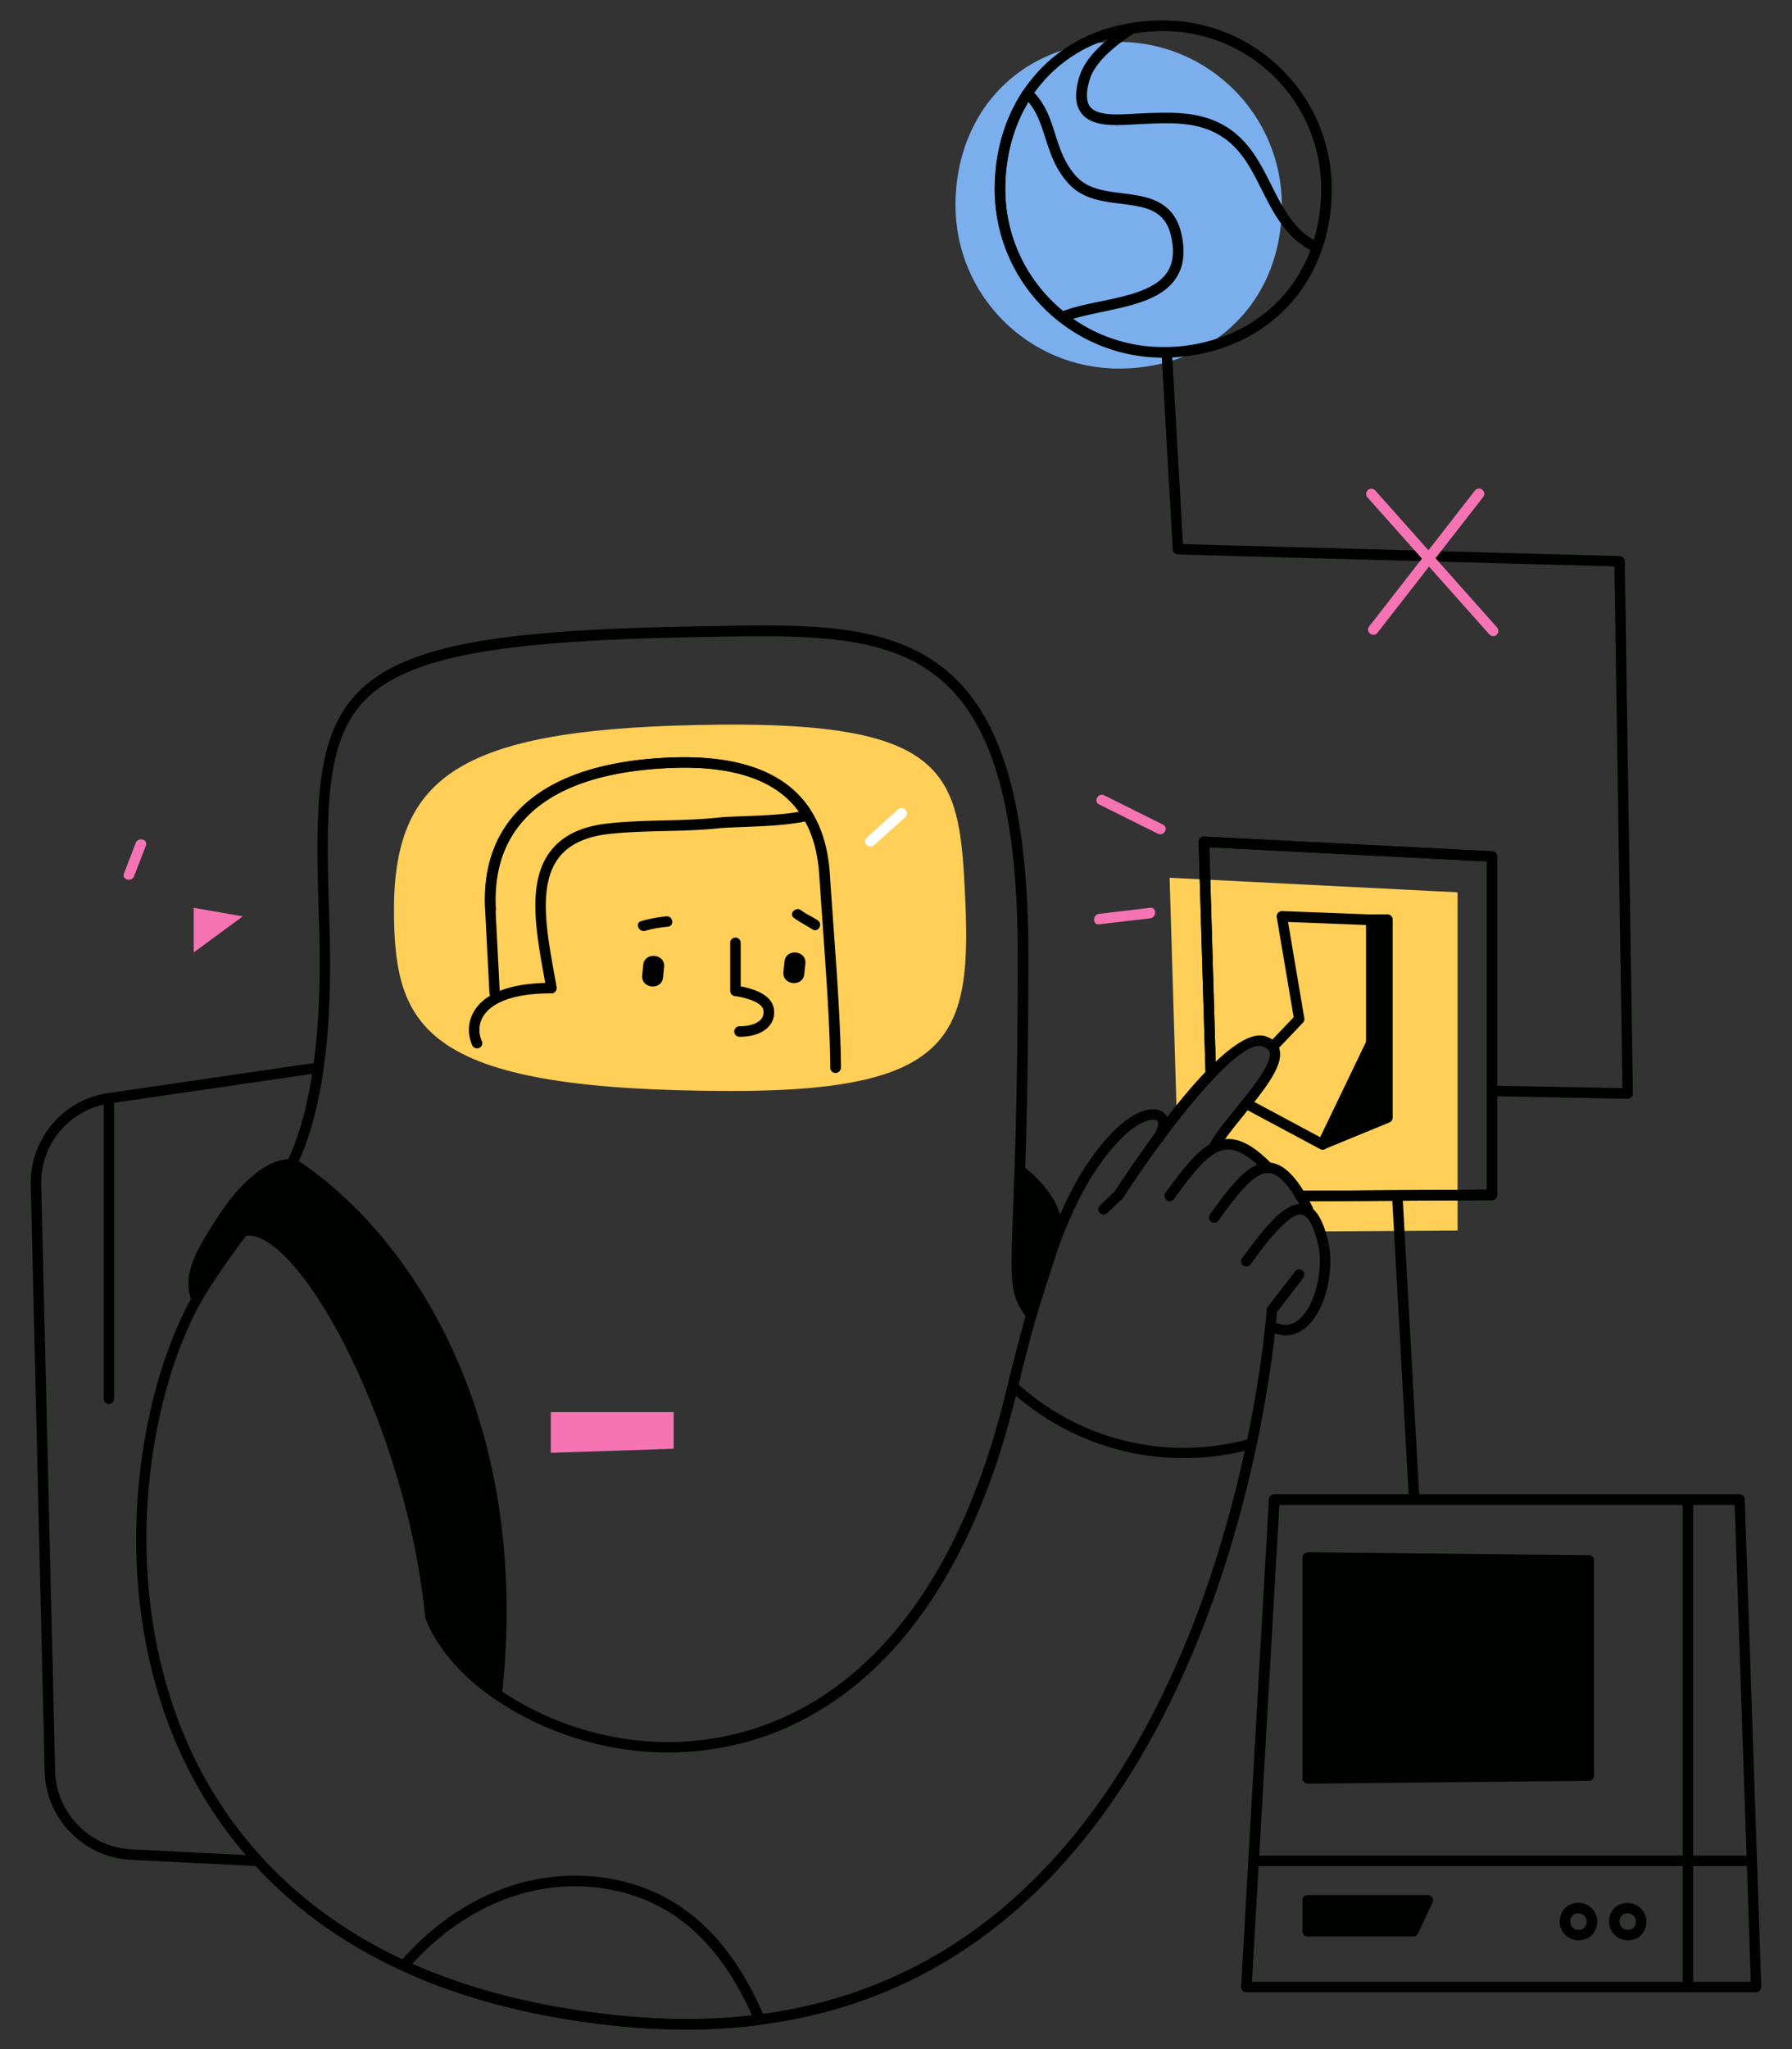
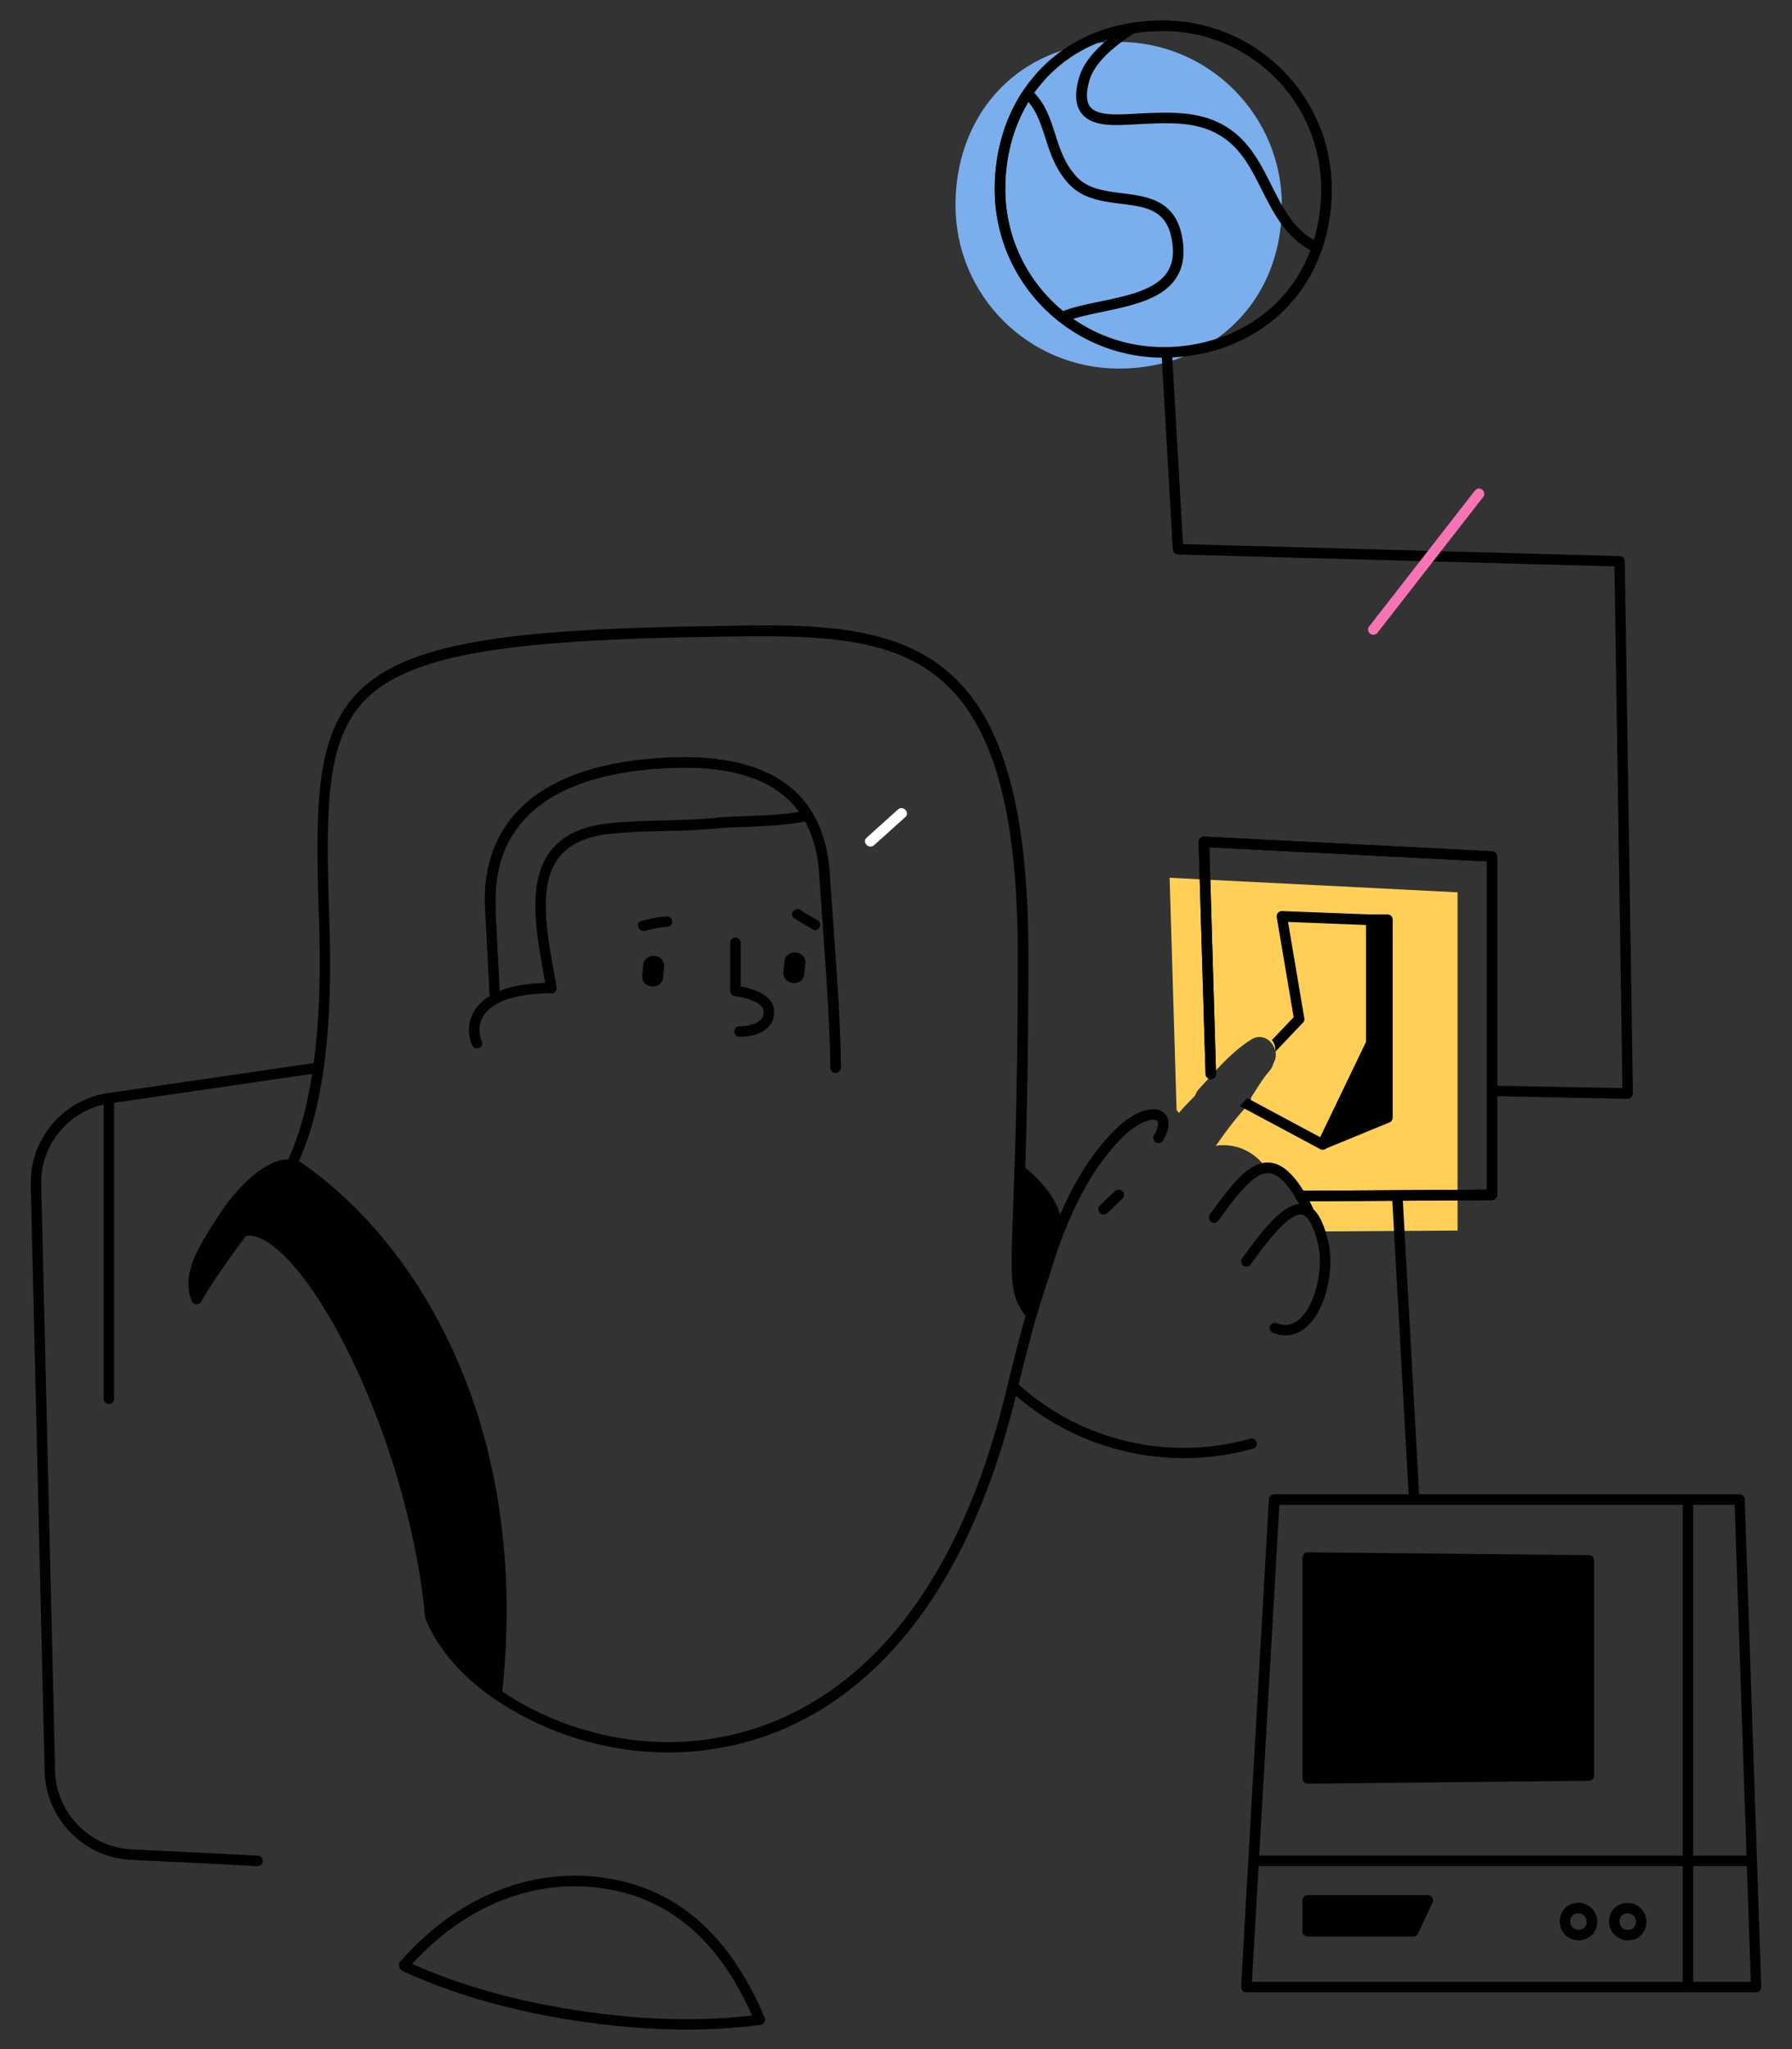
<svg xmlns="http://www.w3.org/2000/svg" width="175" height="200" fill="none">
  <rect width="100%" height="100%" fill="#333333" stroke="none" />
  <path fill="#7BAEED" d="M125.182 20.043c0 7.197-3.931 12.486-9.54 14.74-1.857.742-3.906 1.152-6.045 1.19h-.345c-8.811 0-15.943-7.132-15.943-15.942 0-3.112.742-6.006 2.164-8.465.358-.64.78-1.255 1.23-1.818l.55-.654.025-.025c2.754-3.06 6.839-4.982 11.987-4.982 8.784.013 15.917 7.159 15.917 15.956Z" />
-   <path fill="#F674B4" d="M53.79 137.831v3.97l11.999-.397v-3.573H53.79ZM113.58 80.487l-5.737-2.856c-.589-.295-1.101.589-.512.883l5.737 2.856c.589.295 1.101-.589.512-.883ZM112.325 88.605l-4.994.59c-.64.076-.653 1.1 0 1.024l4.994-.59c.64-.076.653-1.1 0-1.024ZM18.92 88.605v4.354l4.79-3.521-4.79-.833ZM13.26 82.267c-.384.998-.769 1.997-1.153 2.983-.23.615.756.884.986.27.384-1 .769-1.998 1.153-2.984.23-.615-.756-.871-.986-.27Z" />
  <path fill="#FFCF58" d="m114.22 85.673.679 22.653.218.308c.512-.589 1.05-1.14 1.588-1.691a1.66 1.66 0 0 1 .384-.653c1.588-1.716 3.073-3.547 5.084-4.815 1.549-.973 2.984 1.025 2.19 2.292a1.922 1.922 0 0 1-.41.782c-.666.755-1.191 1.69-1.767 2.548a1.23 1.23 0 0 1-.346.794c-1.166 1.229-2.152 2.587-3.125 3.97.064-.013.115-.039.179-.052 1.998-.23 3.791.73 4.867 2.37 1.421.166 2.318 1.293 2.779 2.561a17.444 17.444 0 0 1 1.959 3.457l13.843-.089V87.094l-28.122-1.421Z" />
  <path fill="#000200" d="m133.941 89.258-8.733-.332a.527.527 0 0 0-.41.179.5.5 0 0 0-.115.422l1.652 9.758-2.126 2.229c.243.294.384.691.32 1.152l2.715-2.856a.465.465 0 0 0 .128-.435l-1.588-9.387 7.619.295v11.435l-4.469 9.285-7.145-3.829c-.244.256-.474.525-.718.781l7.85 4.2a.525.525 0 0 0 .244.064c.051 0 .102-.013.153-.025a.531.531 0 0 0 .308-.269l4.751-9.874a.422.422 0 0 0 .051-.217V89.796a.507.507 0 0 0-.487-.538Z" />
  <path fill="#000200" d="m129.177 111.694 6.314-2.599V89.771h-1.563v12.037l-4.751 9.886Z" />
  <path fill="#000200" d="M129.177 112.194a.482.482 0 0 1-.371-.167.53.53 0 0 1-.09-.576l4.7-9.771V89.758c0-.282.231-.512.512-.512h1.563c.281 0 .512.23.512.512v19.324a.516.516 0 0 1-.32.474l-6.326 2.599c-.051.039-.115.039-.18.039Zm5.264-21.911v11.525a.416.416 0 0 1-.052.218l-4.174 8.669 4.764-1.959V90.283h-.538Z" />
  <path fill="#000200" d="M127 117.252a.514.514 0 0 1-.512-.512c0-.282.231-.513.512-.513l18.21-.115V84.085l-27.11-1.383.654 22.103a.515.515 0 0 1-.5.525c-.256.013-.512-.218-.525-.5l-.679-22.653c0-.14.052-.282.154-.384a.482.482 0 0 1 .384-.141l28.135 1.434a.518.518 0 0 1 .486.512v33.026c0 .282-.23.513-.512.513l-18.697.115Z" />
  <path fill="#000200" d="M127 117.252a.514.514 0 0 1-.512-.512c0-.282.231-.513.512-.513l18.21-.115V84.085l-27.11-1.383.654 22.103a.515.515 0 0 1-.5.525c-.256.013-.512-.218-.525-.5l-.679-22.653c0-.14.052-.282.154-.384a.482.482 0 0 1 .384-.141l28.135 1.434a.518.518 0 0 1 .486.512v33.026c0 .282-.23.513-.512.513l-18.697.115ZM113.593 34.91c-9.079 0-16.456-7.375-16.456-16.455 0-3.175.769-6.185 2.229-8.72a14.31 14.31 0 0 1 1.28-1.883l.551-.666C104.257 3.78 108.522 2 113.593 2c9.066 0 16.455 7.376 16.455 16.455 0 7.056-3.688 12.742-9.86 15.214-1.934.78-4.034 1.19-6.224 1.229-.128.013-.243.013-.371.013Zm0-31.886c-4.764 0-8.772 1.665-11.602 4.803l-.564.666c-.435.55-.832 1.14-1.178 1.741-1.37 2.382-2.087 5.225-2.087 8.209 0 8.503 6.928 15.43 15.431 15.43h.333a16.635 16.635 0 0 0 5.878-1.165c5.775-2.318 9.22-7.645 9.22-14.265 0-8.49-6.915-15.419-15.431-15.419Z" />
  <path fill="#000200" d="M103.72 31.466a.494.494 0 0 1-.321-.115c-3.97-3.15-6.249-7.85-6.249-12.896 0-3.175.769-6.185 2.228-8.72.167-.308.359-.602.551-.884a.47.47 0 0 1 .359-.218.542.542 0 0 1 .409.128c1.358 1.23 1.87 2.818 2.357 4.354.461 1.447.947 2.933 2.125 4.175 1.102 1.153 2.715 1.358 4.431 1.575 2.357.295 5.046.64 5.776 4.021.371 1.729.205 3.112-.525 4.239-1.358 2.087-4.303 2.702-7.159 3.304-1.332.282-2.587.538-3.598.935l-.179.076c-.077.013-.141.026-.205.026Zm-3.291-21.514a3.383 3.383 0 0 0-.167.295c-1.37 2.382-2.087 5.225-2.087 8.208 0 4.636 2.049 8.952 5.634 11.91 1.076-.41 2.344-.679 3.676-.948 2.65-.55 5.378-1.127 6.505-2.856.576-.883.704-2.01.384-3.457-.576-2.677-2.574-2.92-4.892-3.214-1.818-.23-3.688-.461-5.045-1.883-1.345-1.408-1.857-3.01-2.357-4.559-.422-1.293-.806-2.51-1.651-3.496ZM128.601 24.679a.418.418 0 0 1-.217-.051 7.944 7.944 0 0 1-1.947-1.294c-1.473-1.344-2.356-3.099-3.214-4.802-1.012-2.01-1.959-3.905-3.803-5.135-2.28-1.524-4.88-1.421-7.633-1.306l-.538.026-.717.038c-1.728.09-3.88.218-4.904-1.076-.628-.806-.705-1.972-.231-3.56.512-1.703 2.1-3.393 4.854-5.16a.603.603 0 0 1 .192-.077 19.109 19.109 0 0 1 3.137-.27c9.067 0 16.455 7.377 16.455 16.456 0 2.062-.32 4.034-.96 5.878a.554.554 0 0 1-.282.307.772.772 0 0 1-.192.026Zm-14.726-13.676c2.113 0 4.213.256 6.134 1.536 2.061 1.383 3.124 3.496 4.149 5.532.845 1.69 1.652 3.291 2.983 4.508.346.32.743.602 1.179.845a17.23 17.23 0 0 0 .717-4.969c0-8.515-6.915-15.43-15.431-15.43-.935 0-1.87.076-2.869.23-2.446 1.588-3.906 3.112-4.328 4.533-.372 1.23-.346 2.126.051 2.638.692.871 2.548.769 4.047.692l.73-.039.537-.025a56.828 56.828 0 0 1 2.101-.052ZM158.964 107.251h-.026l-12.767-.257a.514.514 0 0 1-.487-.537c.013-.282.231-.513.538-.487l12.217.231-.781-50.916-42.631-1.165a.515.515 0 0 1-.499-.487l-1.102-19.222a.515.515 0 0 1 .487-.537.515.515 0 0 1 .538.486l1.076 18.748 42.643 1.165c.269.013.499.23.499.5l.794 51.953c0 .14-.051.281-.153.371a.46.46 0 0 1-.346.154ZM136.848 116.291c-.269.013-.538.013-.807.039a.57.57 0 0 0-.102.333l1.626 29.274a.518.518 0 0 0 .513.486h.025a.514.514 0 0 0 .487-.538l-1.627-29.273a.511.511 0 0 0-.115-.321Z" />
-   <path fill="#F674B4" d="M145.825 62.085a.554.554 0 0 1-.384-.167l-11.897-13.37a.506.506 0 0 1 .039-.716.507.507 0 0 1 .717.038l11.896 13.37a.506.506 0 0 1-.038.716.454.454 0 0 1-.333.129Z" />
  <path fill="#F674B4" d="M134.121 61.956a.595.595 0 0 1-.321-.102c-.217-.18-.269-.5-.089-.717l10.321-13.254c.179-.218.5-.269.717-.09.218.18.269.5.09.718l-10.321 13.253a.499.499 0 0 1-.397.192Z" />
  <path fill="#000200" d="M154.187 189.387c-1.05 0-1.869-.82-1.869-1.832 0-.345.089-.665.243-.947.038-.077.09-.141.141-.218.013-.013.077-.089.089-.102.321-.359.807-.564 1.358-.564 1.011 0 1.831.82 1.831 1.831 0 .769-.423 1.422-1.101 1.691a2.246 2.246 0 0 1-.692.141Zm-.038-2.638c-.256 0-.461.077-.602.243-.051.064-.064.09-.09.115a.864.864 0 0 0-.115.448c0 .449.359.807.807.807a.848.848 0 0 0 .333-.064c.294-.115.461-.384.461-.743a.809.809 0 0 0-.794-.806ZM159.002 189.387c-1.05 0-1.869-.82-1.869-1.832 0-.345.089-.678.243-.947.038-.077.089-.141.141-.218.013-.013.064-.077.077-.089.32-.359.806-.564 1.357-.564a1.83 1.83 0 0 1 1.831 1.831c0 .769-.422 1.422-1.101 1.691a2.486 2.486 0 0 1-.679.128Zm-.038-2.638c-.256 0-.461.077-.602.243l-.09.115a.864.864 0 0 0-.115.448c0 .449.359.807.807.807a.848.848 0 0 0 .333-.064c.294-.115.461-.384.461-.743a.8.8 0 0 0-.794-.806Z" />
  <path fill="#000200" d="M171.488 194.458h-49.776a.504.504 0 0 1-.372-.167.53.53 0 0 1-.14-.384l2.714-47.573a.519.519 0 0 1 .513-.487h45.447c.282 0 .5.218.512.5L172 193.92a.554.554 0 0 1-.141.371.458.458 0 0 1-.371.167Zm-49.226-1.025h48.714l-1.576-46.549h-44.461l-2.677 46.549Z" />
  <path fill="#000200" d="m155.173 151.789-27.455-.282a.557.557 0 0 0-.372.154.505.505 0 0 0-.153.358v21.565c0 .141.051.269.153.359.09.09.231.154.359.154l27.455-.282a.514.514 0 0 0 .513-.512v-21.002a.503.503 0 0 0-.5-.512ZM164.842 194.458a.514.514 0 0 1-.513-.512v-47.574a.514.514 0 0 1 1.025 0v47.574a.514.514 0 0 1-.512.512Z" />
  <path fill="#000200" d="M171.078 182.139h-48.662a.514.514 0 0 1 0-1.025h48.662a.514.514 0 0 1 0 1.025ZM139.87 185.212a.497.497 0 0 0-.435-.243h-11.73a.513.513 0 0 0-.512.512v3.022c0 .282.23.512.512.512h10.309a.508.508 0 0 0 .461-.294l1.421-3.022a.446.446 0 0 0-.026-.487Z" />
-   <path fill="#FFCF58" d="M70.335 70.729c-25.343.243-32.014 4.776-31.86 18.606.127 11.295 3.303 17.147 33.064 17.147 22.666 0 23.473-6.006 22.602-21.04-.602-10.372-2.677-14.905-23.806-14.713Z" />
  <path fill="#000200" d="M48.31 97.429a.518.518 0 0 1-.513-.487l-.423-8.183c-.23-4.367 1.114-7.85 3.996-10.373 2.996-2.625 7.58-4.123 13.65-4.43 6.839-.346 11.539 1.28 13.984 4.879.129.192.231.41.295.666a.458.458 0 0 1-.064.384.524.524 0 0 1-.32.23c-1.883.436-4.341.525-6.313.602-.935.039-1.742.064-2.305.115-1.819.193-3.663.244-5.443.282-1.729.039-3.521.09-5.263.27-2.395.255-4.047 1.036-5.058 2.38-1.972 2.626-1.153 7.185-.423 11.193.09.474.167.935.243 1.396a.509.509 0 0 1-.422.59.509.509 0 0 1-.59-.424c-.076-.46-.166-.922-.242-1.395-.756-4.226-1.627-9.003.614-11.986 1.191-1.589 3.073-2.498 5.776-2.78 1.78-.192 3.585-.23 5.34-.281 1.754-.038 3.572-.09 5.352-.282.59-.064 1.422-.09 2.37-.128 1.703-.064 3.79-.128 5.48-.435-2.266-3.163-6.633-4.598-12.972-4.265-5.827.295-10.206 1.704-13.023 4.175-2.626 2.305-3.855 5.52-3.65 9.553l.422 8.183a.514.514 0 0 1-.486.538c0 .013 0 .013-.013.013Z" />
  <path fill="#000200" d="M46.58 102.32a.53.53 0 0 1-.474-.307 3.821 3.821 0 0 1-.307-1.319c-.051-.986.307-1.934 1.025-2.69 1.306-1.37 3.662-2.074 7.03-2.074a.514.514 0 0 1 0 1.024c-3.829 0-5.532.949-6.288 1.755-.666.705-.768 1.434-.742 1.934.013.346.09.666.23.973a.522.522 0 0 1-.269.679c-.064.013-.14.025-.205.025ZM72.218 101.194a.514.514 0 0 1-.513-.513c0-.281.23-.512.513-.512.96 0 1.741-.256 2.112-.691.205-.244.27-.538.218-.897-.128-.807-1.933-1.255-2.779-1.357a.514.514 0 0 1-.46-.513v-4.686c0-.282.23-.513.511-.513.282 0 .513.23.513.513v4.251c.947.167 2.984.692 3.227 2.139.115.666-.039 1.255-.448 1.728-.577.679-1.601 1.051-2.894 1.051ZM76.61 93.843l-.103 1.012c-.14 1.306 1.896 1.524 2.036.217l.103-1.011c.14-1.306-1.895-1.524-2.036-.218ZM62.818 94.176l-.102 1.012c-.141 1.306 1.895 1.524 2.036.217l.102-1.011c.141-1.306-1.895-1.524-2.036-.218ZM65.06 89.438c-.833.09-1.653.23-2.46.474-.627.192-.205 1.127.423.934.717-.217 1.46-.32 2.202-.397.666-.076.5-1.075-.166-1.011ZM79.85 89.822c-.525-.346-1.114-.589-1.614-.973-.512-.397-1.242.333-.717.73.576.435 1.217.743 1.819 1.127.563.371 1.062-.525.512-.884Z" />
  <path fill="#000200" d="M81.591 104.728a.514.514 0 0 1-.512-.512c-.025-3.957-.371-8.708-.755-14.215-.103-1.485-.218-3.035-.32-4.623-.5-7.49-5.379-10.897-14.92-10.398-6.518.333-11.204 2.036-13.932 5.071-1.998 2.216-2.92 5.135-2.728 8.657a.514.514 0 0 1-.486.538.5.5 0 0 1-.538-.487c-.205-3.816.807-6.979 2.997-9.4 2.92-3.24 7.85-5.057 14.65-5.403 10.077-.513 15.456 3.29 15.994 11.346.102 1.6.217 3.137.32 4.622.397 5.52.73 10.284.768 14.279-.026.294-.256.525-.538.525Z" />
  <path fill="#000200" d="M100.697 128.854a.534.534 0 0 1-.409-.205c-1.665-2.267-1.627-3.201-1.358-10.513.18-4.905.461-12.307.461-24.83 0-13.396-2.151-21.745-6.774-26.278-4.93-4.84-12.127-5.084-22.525-4.88-18.786.295-29.85 1.371-34.512 6.25-3.803 3.995-3.79 10.578-3.406 21.86.346 10.692-.717 18.427-3.253 23.639a.499.499 0 0 1-.678.23.502.502 0 0 1-.231-.678c2.42-4.995 3.483-12.781 3.15-23.166-.384-11.564-.397-18.312 3.701-22.615 4.93-5.174 15.726-6.275 35.229-6.57 9.079-.166 17.646-.332 23.255 5.174 4.828 4.738 7.082 13.318 7.082 27.007 0 12.537-.269 19.965-.461 24.869-.27 7.338-.257 7.94 1.152 9.874.167.23.115.55-.115.717a.407.407 0 0 1-.308.115Z" />
  <path fill="#fff" d="m87.687 79.014-3.06 2.753c-.487.436.23 1.166.73.73l3.06-2.753c.486-.448-.243-1.178-.73-.73Z" />
  <path fill="#000200" d="M48.962 165.594c.013-.013.013-.026.013-.039 0-.012.013-.025.013-.038.013-.026.013-.051.026-.064 0-.013 0-.026.012-.038v-.026c.397-3.701.525-7.235.41-10.59-.013-.205-.013-.397-.026-.602-.012-.167-.012-.333-.025-.5-.576-11.615-4.008-21.091-8.657-28.3-3.317-5.136-7.248-9.105-11.205-11.846-.525-.371-1.204-.486-1.972-.333-.96.192-2.036.794-3.099 1.742-1.076.947-2.151 2.215-3.137 3.739-1.96 3.035-3.65 5.66-2.587 8.285.013.026.025.064.051.09v.013c.09.128.23.218.384.218.039 0 .064 0 .103-.013.038 0 .09-.013.128-.026.013 0 .025-.013.038-.025.013 0 .013-.013.026-.013.013-.013.025-.013.038-.026.026-.013.039-.038.064-.051a.345.345 0 0 0 .09-.103c.282-.499.563-.973.858-1.421a81.95 81.95 0 0 1 3.509-4.994c.64-.115 1.395.115 2.266.704 5.622 3.765 13.472 20.182 15.162 35.703l.09.845c0 .051.013.089.038.141l.051.115c.065.141.116.282.167.384.077.192.167.371.256.551.23.473.512.947.87 1.46.09.128.18.256.283.422.371.512.73.961 1.114 1.383.166.192.346.397.538.589l.563.564c.397.384.82.768 1.332 1.178l.576.448c.256.192.538.41.845.615.026.025.09.051.115.076.013 0 .026.013.039.013.013 0 .026.013.051.013.026 0 .039.013.064.013h.077c.026 0 .064 0 .09-.013h.025c.026 0 .039-.013.064-.013.013 0 .013 0 .026-.013.013-.012.038-.012.051-.025.013 0 .013-.013.026-.013.025-.013.038-.026.051-.038l.026-.026.038-.038c.013-.013.013-.026.026-.039 0-.013.012-.025.025-.038Z" />
  <path fill="#000200" d="M25.156 182.139h-.025l-12.358-.615c-4.61-.23-8.298-4.021-8.413-8.631l-1.358-57.242c-.102-4.469 3.15-8.324 7.569-8.964l20.45-2.984a.508.508 0 0 1 .577.436.507.507 0 0 1-.436.576l-20.45 2.984c-3.906.576-6.788 3.982-6.685 7.927l1.357 57.241c.103 4.073 3.368 7.428 7.44 7.633l12.358.614c.282.013.5.256.487.538a.509.509 0 0 1-.513.487Z" />
  <path fill="#000200" d="M10.635 137.037a.514.514 0 0 1-.513-.512v-29.313c0-.281.23-.512.513-.512.281 0 .512.231.512.512v29.313c0 .281-.23.512-.512.512ZM99.904 113.807a.541.541 0 0 0-.538-.064.49.49 0 0 0-.295.448c-.013.231-.192 5.661 0 8.798.205 3.189 1.114 5.455 1.153 5.545.077.192.269.32.474.32h.025a.509.509 0 0 0 .461-.359l2.344-7.273c.064-.141 1.383-3.483-3.624-7.415ZM67.031 198.095c-1.972 0-3.982-.09-6.019-.282-8.182-.768-15.469-2.587-21.667-5.417-.14-.077-.32-.243-.346-.397-.025-.154-.064-.346.039-.474 5.634-6.505 13.139-9.463 20.604-8.144 6.749 1.204 11.666 5.634 15.034 13.548a.501.501 0 0 1-.025.449.518.518 0 0 1-.385.256 55.61 55.61 0 0 1-7.235.461Zm-26.777-6.403c5.993 2.651 12.998 4.367 20.848 5.109 4.29.397 8.44.372 12.345-.077-3.202-7.171-7.786-11.205-13.997-12.319-6.89-1.229-13.856 1.422-19.196 7.287Z" />
-   <path fill="#000200" d="M67.031 198.095c-1.972 0-3.982-.09-6.019-.282-8.182-.768-15.469-2.587-21.667-5.417l.077-.525-.218.461c-11.5-5.276-19.605-14.266-23.422-25.97-4.879-14.944-1.87-31.118 2.984-39.813.295-.525.59-1.012.884-1.486a86.83 86.83 0 0 1 3.65-5.199.51.51 0 0 1 .717-.102.51.51 0 0 1 .102.717 86.495 86.495 0 0 0-3.611 5.135c-.295.448-.576.922-.858 1.421-4.751 8.516-7.696 24.344-2.907 38.994 3.726 11.423 11.64 20.195 22.884 25.355l-.077.525.218-.461c6.095 2.779 13.28 4.572 21.347 5.328 4.533.422 8.913.371 13.023-.167a49.77 49.77 0 0 0 3.919-.666c41.439-8.784 45.601-67.499 45.64-68.101a.526.526 0 0 1 .102-.281l2.677-3.471a.497.497 0 0 1 .717-.089.51.51 0 0 1 .089.717l-2.574 3.342c-.269 3.432-5.314 60.161-46.433 68.882a51.45 51.45 0 0 1-4.009.679c-2.343.32-4.75.474-7.235.474ZM109.252 117.137a.588.588 0 0 1-.282-.077.506.506 0 0 1-.154-.705c1.78-2.753 10.86-16.442 14.753-15.213.73.231 1.203.653 1.37 1.23.474 1.587-1.409 3.905-3.394 6.364-1.063 1.306-2.061 2.536-2.574 3.522a.523.523 0 0 1-.691.217.512.512 0 0 1-.218-.691c.564-1.076 1.601-2.344 2.689-3.688 1.575-1.947 3.535-4.354 3.215-5.417-.026-.09-.116-.359-.705-.551-2.446-.755-9.63 8.657-13.574 14.791a.578.578 0 0 1-.435.218Z" />
-   <path fill="#000200" d="M114.22 117.252a.436.436 0 0 1-.294-.103.511.511 0 0 1-.115-.717c2.151-2.971 3.829-5.084 5.877-5.25 1.332-.103 2.677.602 4.367 2.279a.51.51 0 0 1 0 .73.51.51 0 0 1-.73 0c-1.434-1.434-2.561-2.061-3.56-1.985-1.472.116-2.881 1.716-5.122 4.828a.553.553 0 0 1-.423.218Z" />
  <path fill="#000200" d="M118.267 119.25a.505.505 0 0 1-.192-.295.505.505 0 0 1 .077-.423c2.138-2.945 3.841-5.211 5.839-5.058 1.434.115 2.753 1.498 4.188 4.341.102.218.064.487-.128.641a.519.519 0 0 1-.782-.167c-1.229-2.471-2.33-3.714-3.355-3.79-1.395-.116-3.047 2.036-4.93 4.635a.544.544 0 0 1-.307.205.52.52 0 0 1-.41-.089Z" />
  <path fill="#000200" d="M125.541 130.339c-.397 0-.82-.089-1.23-.256a.52.52 0 0 1-.281-.666.518.518 0 0 1 .665-.281c.807.333 1.524.205 2.19-.372 1.524-1.306 2.408-4.866 1.832-7.312-.526-2.241-1.153-2.804-1.576-2.894-1.306-.256-3.816 3.189-5.007 4.853a.513.513 0 1 1-.832-.601c2.587-3.573 4.392-5.584 6.044-5.264 1.076.218 1.832 1.371 2.369 3.663.602 2.548-.141 6.595-2.151 8.324-.627.537-1.306.806-2.023.806ZM107.766 118.545a.512.512 0 0 1-.371-.153.522.522 0 0 1 .013-.73l1.485-1.409a.535.535 0 0 1 .73.013.522.522 0 0 1-.013.73l-1.485 1.408a.576.576 0 0 1-.359.141Z" />
  <path fill="#000200" d="M65.251 171.049c-6.787 0-12.87-2.382-17.032-5.289-.012-.013-.025-.013-.025-.026-.013-.012-.026-.012-.038-.025-.282-.192-.564-.41-.82-.602l-.576-.448a28.13 28.13 0 0 1-1.332-1.178c-.192-.18-.384-.372-.564-.564a11.174 11.174 0 0 1-.537-.589 15.828 15.828 0 0 1-1.115-1.383 8.121 8.121 0 0 0-.281-.422 17.597 17.597 0 0 1-.871-1.46c-.09-.18-.18-.359-.256-.538-.064-.115-.115-.256-.18-.397l-.05-.115c-.014-.039-.026-.09-.04-.141l-.089-.845c-1.69-15.521-9.54-31.938-15.162-35.703-.947-.627-1.754-.858-2.42-.666a.507.507 0 0 1-.282-.973c.974-.282 2.075-.013 3.279.794 5.8 3.893 13.894 20.656 15.61 36.445l.102.832c.051.116.09.231.154.346.077.18.154.346.243.5.218.435.487.883.807 1.357.09.128.192.269.282.423.333.461.678.883 1.037 1.267.166.18.333.372.5.551.179.179.358.359.55.538.371.371.794.73 1.268 1.127l.563.448c.243.192.512.384.781.576a.787.787 0 0 1 .103.077c5.955 4.124 15.93 7.146 26.162 3.278 7.709-2.919 17.98-10.884 23.191-32.296 3.138-12.908 5.763-20.822 10.68-25.675 1.78-1.767 3.727-2.472 4.713-1.703.32.256.973 1.024-.026 2.753a.517.517 0 0 1-.704.179.505.505 0 0 1-.179-.704c.448-.781.473-1.281.294-1.422-.333-.256-1.69-.038-3.368 1.627-4.738 4.699-7.312 12.472-10.411 25.201-5.314 21.847-15.892 30.004-23.819 33.014a29.094 29.094 0 0 1-10.142 1.831Z" />
  <path fill="#000200" d="M122.096 140.417a24.085 24.085 0 0 1-23-5.634.592.592 0 0 0-.204-.128c-.115.307-.23.627-.346.935v.051a25.138 25.138 0 0 0 23.832 5.75c.614-.167.345-1.153-.282-.974Z" />
</svg>